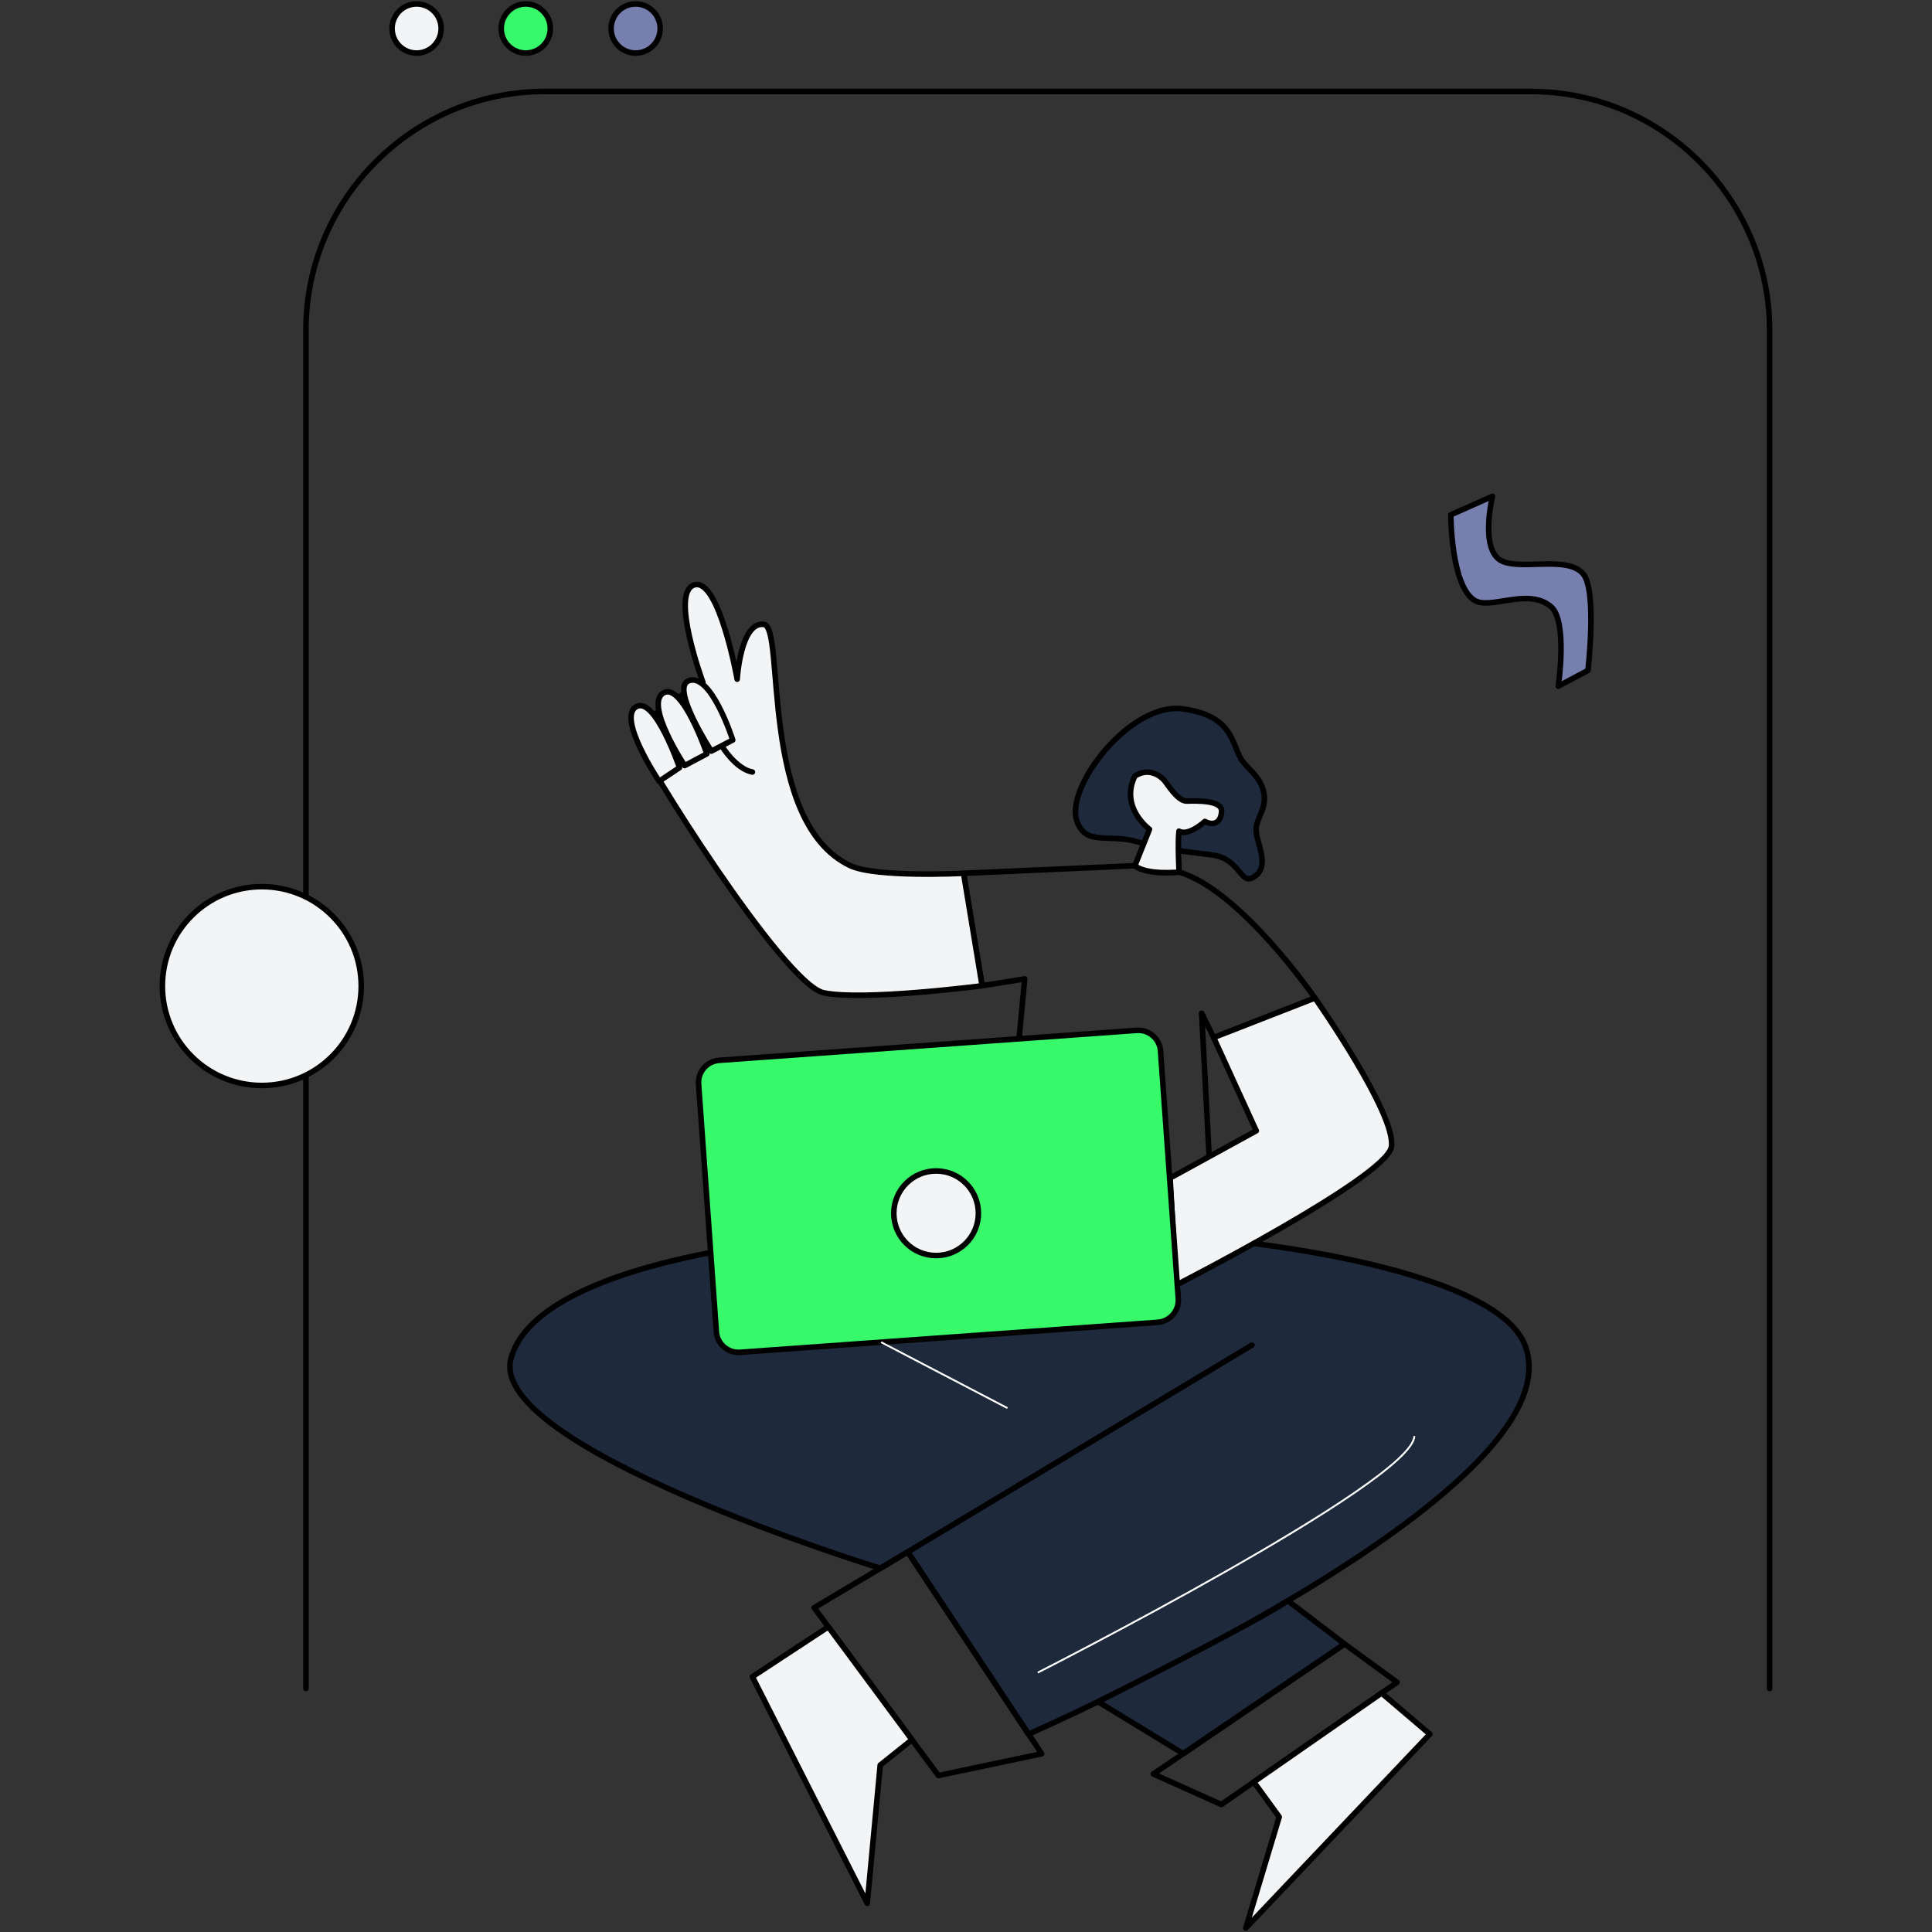
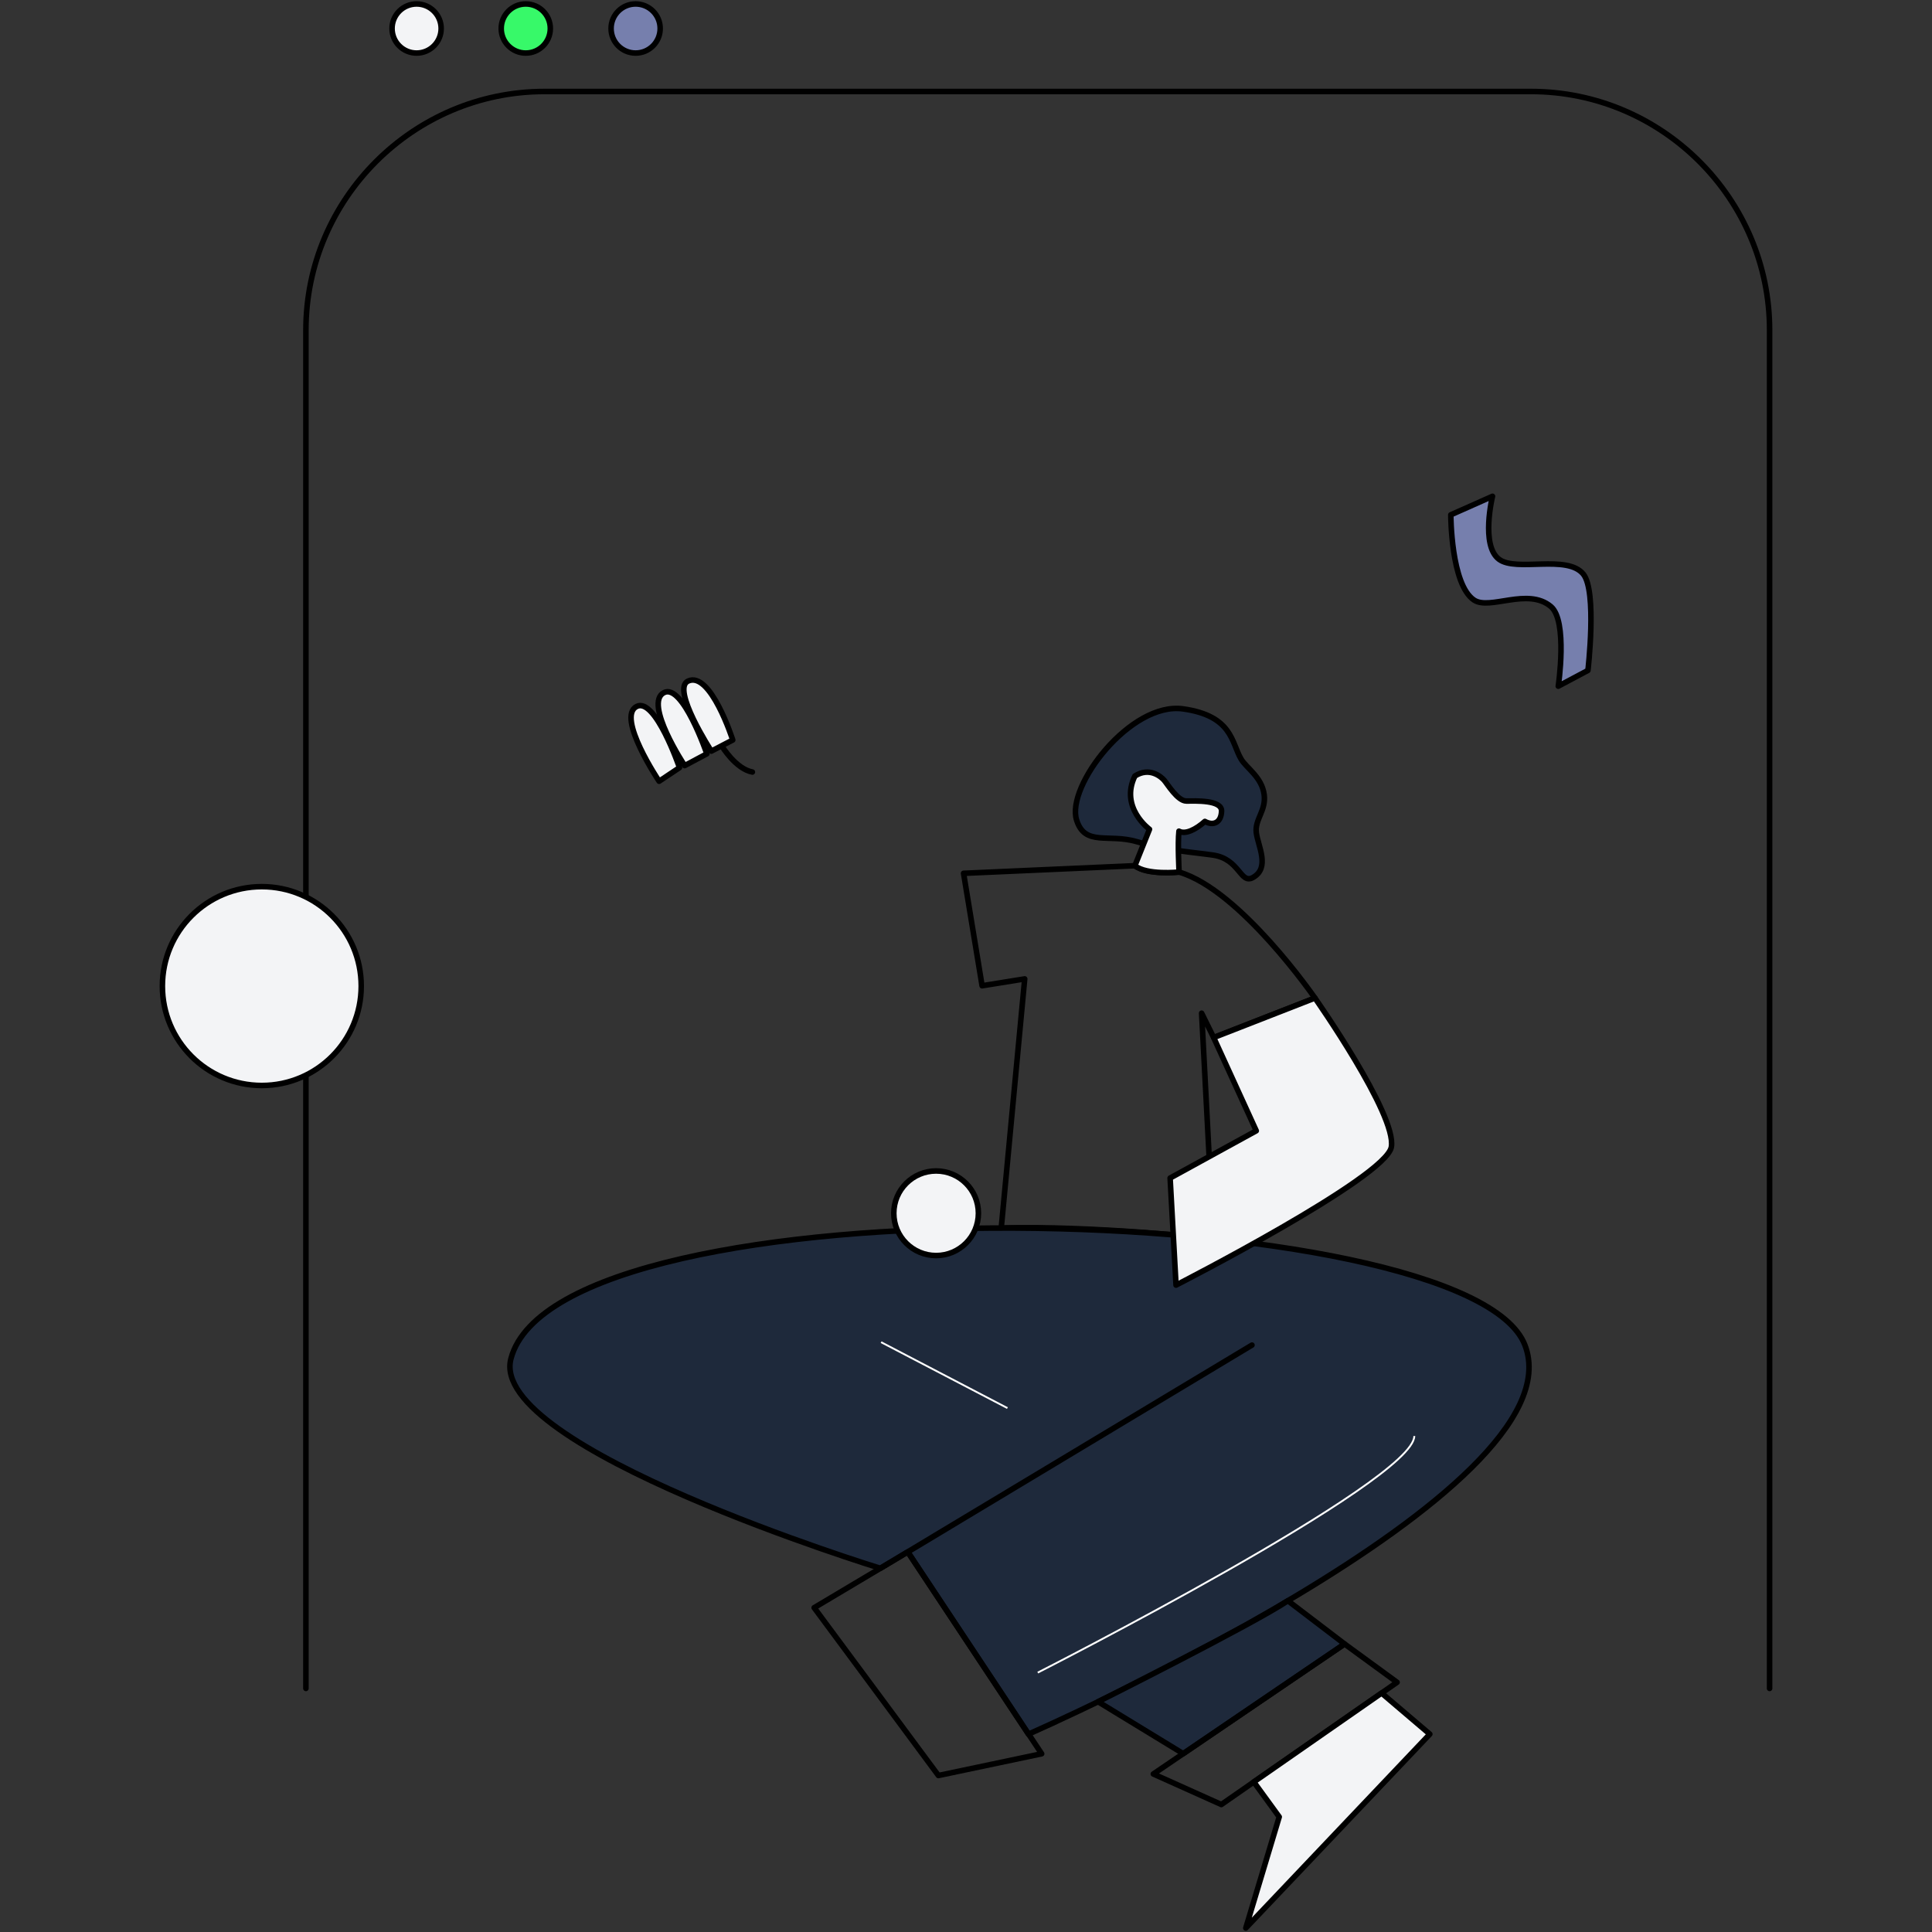
<svg xmlns="http://www.w3.org/2000/svg" id="SvgjsSvg1001" width="288" height="288" version="1.1">
  <rect width="100%" height="100%" fill="#333333" stroke="none" />
  <defs id="SvgjsDefs1002" />
  <g id="SvgjsG1008">
    <svg viewBox="0 0 288 288" width="288" height="288">
      <svg fill="none" viewBox="0 0 874 1046" width="288" height="288">
        <path stroke="#000" stroke-linecap="round" stroke-linejoin="round" stroke-miterlimit="10" stroke-width="3" d="M570.973 670.605C570.973 670.605 505.393 663.385 456.083 664.865L468.783 529.985L445.714 533.695L435.684 472.815L528.444 468.705C528.444 468.705 534.294 473.735 552.374 472.155C585.554 481.855 625.924 540.355 625.924 540.355L571.094 561.755L564.573 548.545L570.973 670.605Z" class="colorStroke000 svgStroke" />
        <path fill="#1e293b" stroke="#000" stroke-linecap="round" stroke-linejoin="round" stroke-miterlimit="10" stroke-width="3" d="M591.823 728.245L405.483 840.235 470.793 938.875C470.793 938.875 770.363 807.815 739.603 728.245 708.843 648.675 216.803 636.395 190.623 735.605 177.923 783.745 390.633 849.095 390.633 849.095L591.823 728.245zM496.873 443.975C491.103 425.675 526.083 379.785 554.543 383.795 581.213 387.555 580.673 401.925 585.883 410.875 588.783 415.845 597.163 420.655 598.423 430.185 599.573 438.885 593.323 443.555 594.163 450.745 594.993 457.875 601.823 469.735 592.403 475.065 585.463 478.995 585.303 465.065 570.743 462.955 560.143 461.415 545.773 460.555 529.713 455.755 514.143 451.105 501.443 458.475 496.873 443.975z" class="color000 svgShape colorStroke000 svgStroke color1e293b" />
-         <path fill="#f3f4f6" stroke="#000" stroke-linecap="round" stroke-linejoin="round" stroke-miterlimit="10" stroke-width="3" d="M313.114 367.725C313.114 367.725 303.294 312.665 289.914 316.675C276.544 320.685 294.594 369.505 294.594 369.505C294.594 369.505 256.754 390.505 258.864 400.005C260.934 409.355 338.394 532.995 359.954 537.505C381.514 542.015 445.714 533.695 445.714 533.695L435.684 472.815C435.684 472.815 388.314 475.235 374.414 468.705C324.674 445.325 339.074 339.735 327.684 338.085C314.934 336.225 313.114 367.725 313.114 367.725Z" class="colorfff svgShape colorStroke000 svgStroke color4ade80" />
-         <path fill="#f3f4f6" stroke="#000" stroke-linecap="round" stroke-linejoin="round" stroke-miterlimit="10" stroke-width="3" d="M299.134 406.665L310.714 400.645C310.714 400.645 298.714 363.065 286.494 368.745C277.294 373.025 299.134 406.665 299.134 406.665Z" class="colorfff svgShape colorStroke000 svgStroke color4ade80" />
+         <path fill="#f3f4f6" stroke="#000" stroke-linecap="round" stroke-linejoin="round" stroke-miterlimit="10" stroke-width="3" d="M299.134 406.665L310.714 400.645C310.714 400.645 298.714 363.065 286.494 368.745C277.294 373.025 299.134 406.665 299.134 406.665" class="colorfff svgShape colorStroke000 svgStroke color4ade80" />
        <path fill="#f3f4f6" stroke="#000" stroke-linecap="round" stroke-linejoin="round" stroke-miterlimit="10" stroke-width="3" d="M284.683 414.505L296.693 408.115C296.693 408.115 283.593 369.745 273.443 375.015C262.383 380.765 284.683 414.505 284.683 414.505Z" class="colorfff svgShape colorStroke000 svgStroke color4ade80" />
        <path fill="#f3f4f6" stroke="#000" stroke-linecap="round" stroke-linejoin="round" stroke-miterlimit="10" stroke-width="3" d="M270.854 422.965L281.884 415.605C281.884 415.605 268.784 377.235 258.644 382.505C247.574 388.255 270.854 422.965 270.854 422.965Z" class="colorfff svgShape colorStroke000 svgStroke color4ade80" />
        <path stroke="#000" stroke-linecap="round" stroke-linejoin="round" stroke-miterlimit="10" stroke-width="3" d="M304.883 404.025C304.883 404.025 312.323 416.315 321.343 417.985" class="colorStroke000 svgStroke" />
        <path fill="#f3f4f6" stroke="#000" stroke-linecap="round" stroke-linejoin="round" stroke-miterlimit="10" stroke-width="3" d="M625.924 540.345C625.924 540.345 670.294 603.475 667.294 620.975 664.444 637.615 550.714 695.765 550.714 695.765L547.514 637.805 594.154 612.225 571.084 561.745 625.924 540.345zM528.444 468.695L536.344 448.985C536.344 448.985 520.144 437.195 528.444 420.145 536.234 415.135 542.504 420.395 544.264 422.405 546.024 424.415 551.534 433.685 556.304 433.685 561.064 433.685 575.614 432.935 575.364 439.205 575.114 445.475 570.854 447.225 566.334 444.725 561.574 448.985 555.804 451.995 552.294 449.995 551.544 456.765 552.374 472.145 552.374 472.145 552.374 472.145 534.794 473.975 528.444 468.695z" class="colorfff svgShape colorStroke000 svgStroke color4ade80" />
        <path fill="#767fad" stroke="#000" stroke-linecap="round" stroke-linejoin="round" stroke-miterlimit="10" stroke-width="3" d="M699.484 278.725L722.054 268.695C722.054 268.695 715.534 295.275 725.564 302.795C734.954 309.835 762.425 300.035 771.205 310.815C778.735 320.065 773.715 362.975 773.715 362.975L757.665 371.505C757.665 371.505 762.915 336.155 753.655 328.375C741.115 317.845 720.574 330.595 712.034 324.865C699.484 316.465 699.484 278.725 699.484 278.725Z" class="colorA7A5A5 svgShape colorStroke000 svgStroke colorff8066" />
-         <path fill="#37f969" stroke="#000" stroke-linecap="round" stroke-linejoin="round" stroke-miterlimit="10" stroke-width="3" d="M540.824 715.915L314.674 732.145C308.094 732.615 302.314 727.615 301.844 721.035L292.224 586.905C291.754 580.325 296.754 574.545 303.334 574.075L529.484 557.845C536.064 557.375 541.844 562.375 542.314 568.955L551.934 703.085C552.404 709.665 547.404 715.445 540.824 715.915Z" class="colorDADADA svgShape colorStroke000 svgStroke color767fad" />
        <path fill="#f3f4f6" stroke="#000" stroke-linecap="round" stroke-linejoin="round" stroke-miterlimit="10" stroke-width="3" d="M420.814 679.765C433.461 679.765 443.714 669.512 443.714 656.865C443.714 644.218 433.461 633.965 420.814 633.965C408.167 633.965 397.914 644.218 397.914 656.865C397.914 669.512 408.167 679.765 420.814 679.765Z" class="colorfff svgShape colorStroke000 svgStroke color4ade80" />
        <path stroke="#000" stroke-linecap="round" stroke-linejoin="round" stroke-miterlimit="10" stroke-width="3" d="M79.623 914.135V178.725C79.623 107.675 137.753 49.535 208.813 49.535H742.883C813.933 49.535 872.073 107.665 872.073 178.725V914.135" class="colorStroke000 svgStroke" />
        <path fill="#f3f4f6" stroke="#000" stroke-linecap="round" stroke-linejoin="round" stroke-miterlimit="10" stroke-width="3" d="M139.554 28.725C146.894 28.725 152.844 22.775 152.844 15.435C152.844 8.095 146.894 2.145 139.554 2.145C132.214 2.145 126.264 8.095 126.264 15.435C126.264 22.775 132.214 28.725 139.554 28.725Z" class="colorfff svgShape colorStroke000 svgStroke color4ade80" />
        <path fill="#37f969" stroke="#000" stroke-linecap="round" stroke-linejoin="round" stroke-miterlimit="10" stroke-width="3" d="M198.653 28.725C205.993 28.725 211.943 22.775 211.943 15.435C211.943 8.095 205.993 2.145 198.653 2.145C191.313 2.145 185.363 8.095 185.363 15.435C185.363 22.775 191.313 28.725 198.653 28.725Z" class="colorDADADA svgShape colorStroke000 svgStroke color767fad" />
        <path fill="#767fad" stroke="#000" stroke-linecap="round" stroke-linejoin="round" stroke-miterlimit="10" stroke-width="3" d="M258.134 28.725C265.474 28.725 271.424 22.775 271.424 15.435C271.424 8.095 265.474 2.145 258.134 2.145C250.794 2.145 244.844 8.095 244.844 15.435C244.844 22.775 250.794 28.725 258.134 28.725Z" class="colorA7A5A5 svgShape colorStroke000 svgStroke colorff8066" />
        <path stroke="#fff" stroke-miterlimit="10" d="M391.033 726.665L459.423 762.345" class="colorStrokefff svgStroke" />
        <path fill="#1e293b" stroke="#000" stroke-linecap="round" stroke-linejoin="round" stroke-miterlimit="10" stroke-width="3" d="M611.274 866.655L641.974 890.055L554.604 949.445L508.514 921.335C508.514 921.335 592.624 879.155 611.274 866.655Z" class="color000 svgShape colorStroke000 svgStroke color1e293b" />
        <path stroke="#000" stroke-linecap="round" stroke-linejoin="round" stroke-miterlimit="10" stroke-width="3" d="M641.974 890.065L670.394 910.805L575.244 976.985L538.414 960.445L641.974 890.065Z" class="colorStroke000 svgStroke" />
        <path fill="#f3f4f6" stroke="#000" stroke-linecap="round" stroke-linejoin="round" stroke-miterlimit="10" stroke-width="3" d="M662.004 916.645L688.115 938.875L588.484 1043.85L606.584 983.675L592.824 964.755L662.004 916.645Z" class="colorfff svgShape colorStroke000 svgStroke color4ade80" />
        <path stroke="#000" stroke-linecap="round" stroke-linejoin="round" stroke-miterlimit="10" stroke-width="3" d="M405.483 840.235L354.793 870.425L422.073 961.275L477.963 949.505L405.483 840.235Z" class="colorStroke000 svgStroke" />
-         <path fill="#f3f4f6" stroke="#000" stroke-linecap="round" stroke-linejoin="round" stroke-miterlimit="10" stroke-width="3" d="M362.464 880.775L321.344 907.785L383.534 1030.48L390.554 955.625L407.734 941.905L362.464 880.775Z" class="colorfff svgShape colorStroke000 svgStroke color4ade80" />
        <path stroke="#fff" stroke-miterlimit="10" d="M475.844 905.565C475.844 905.565 679.714 801.975 679.714 777.475" class="colorStrokefff svgStroke" />
        <path fill="#f3f4f6" stroke="#000" stroke-linecap="round" stroke-linejoin="round" stroke-miterlimit="10" stroke-width="3" d="M55.744 587.685C85.468 587.685 109.564 563.589 109.564 533.865C109.564 504.141 85.468 480.045 55.744 480.045C26.02 480.045 1.924 504.141 1.924 533.865C1.924 563.589 26.02 587.685 55.744 587.685Z" class="colorfff svgShape colorStroke000 svgStroke color4ade80" />
      </svg>
    </svg>
  </g>
</svg>